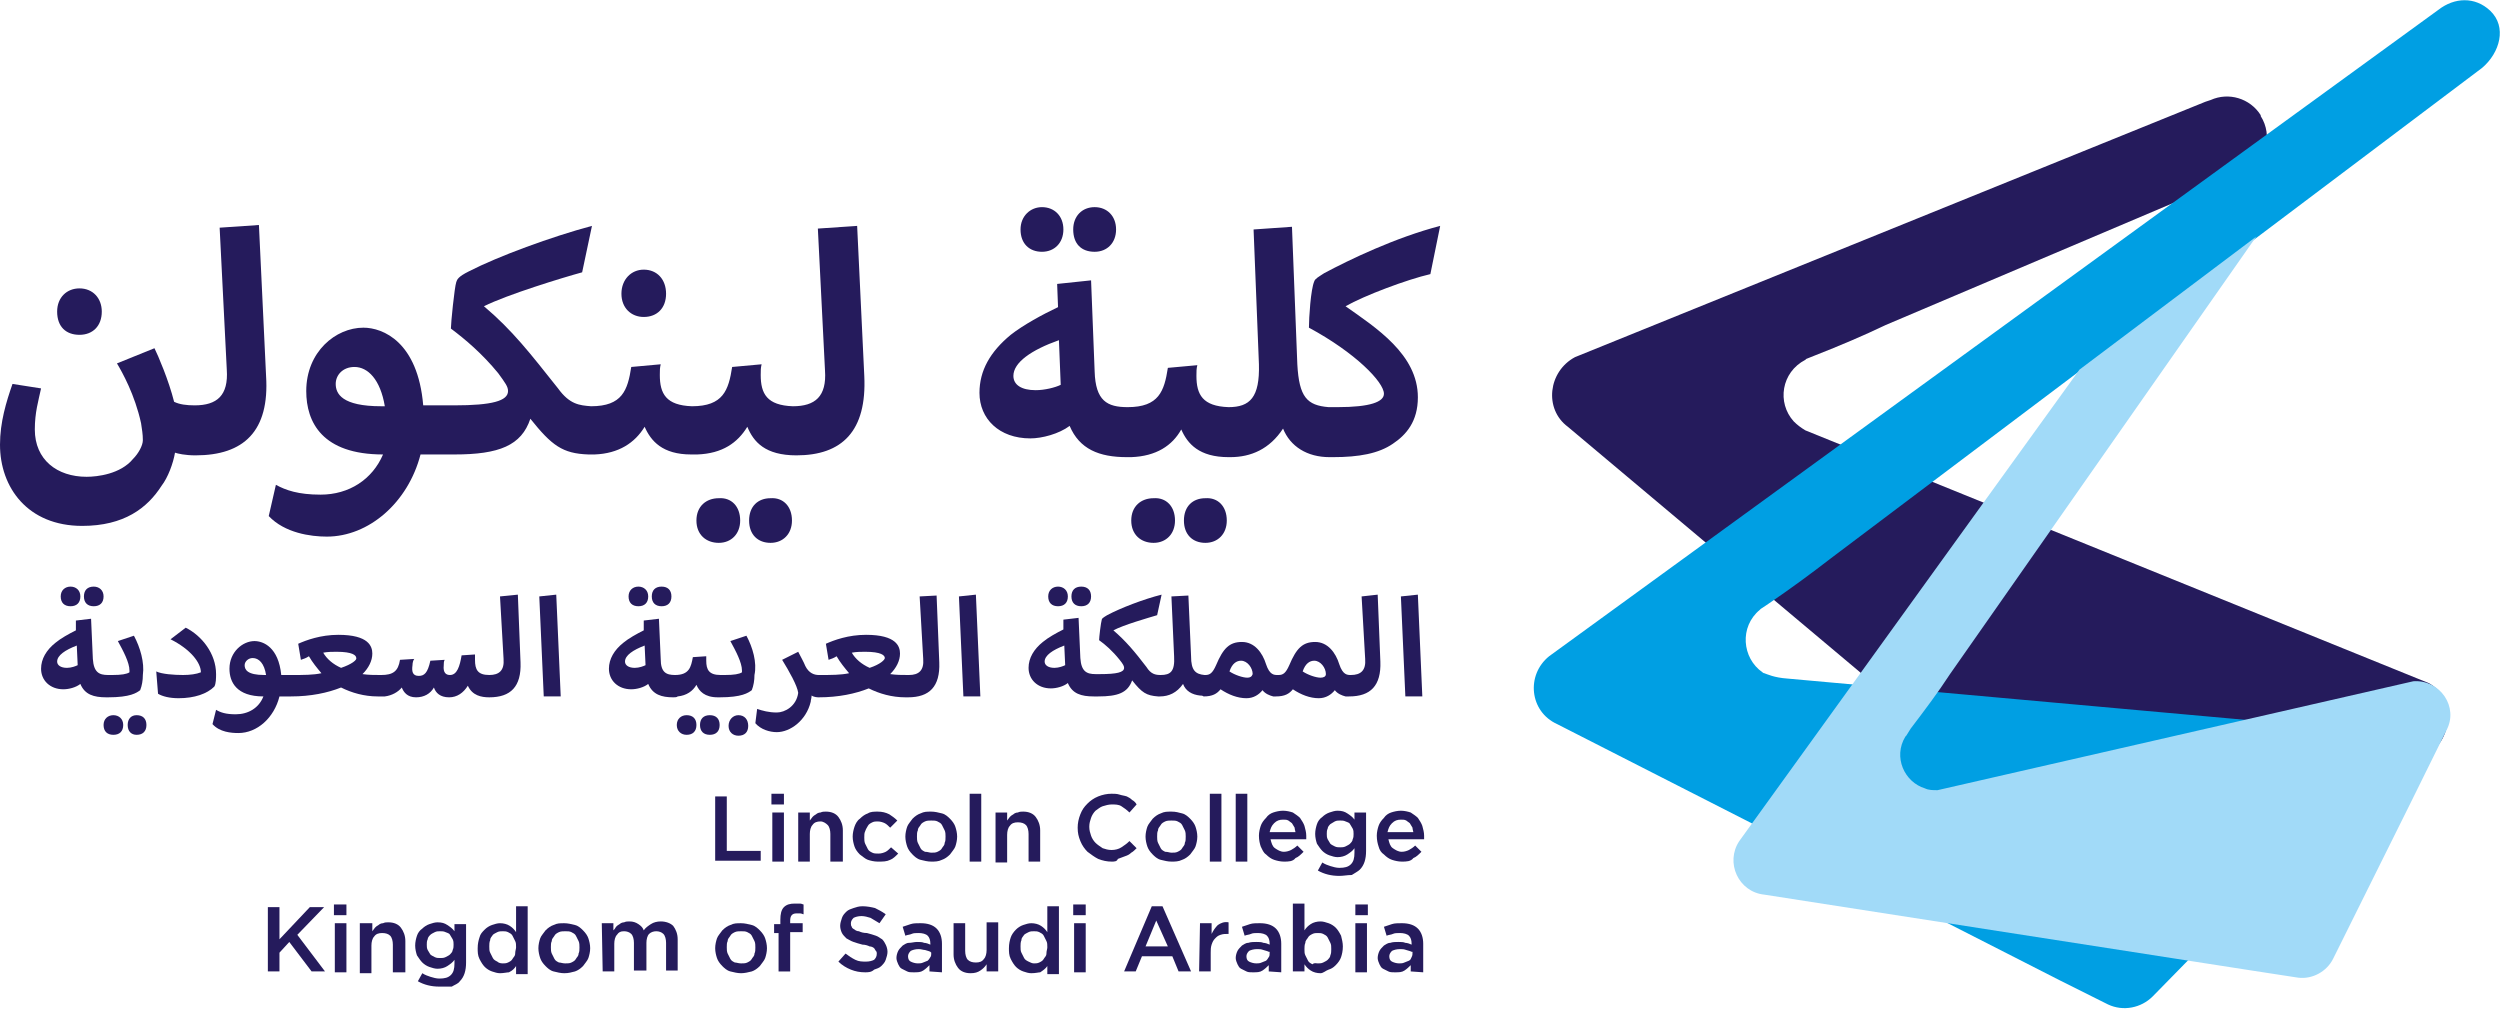
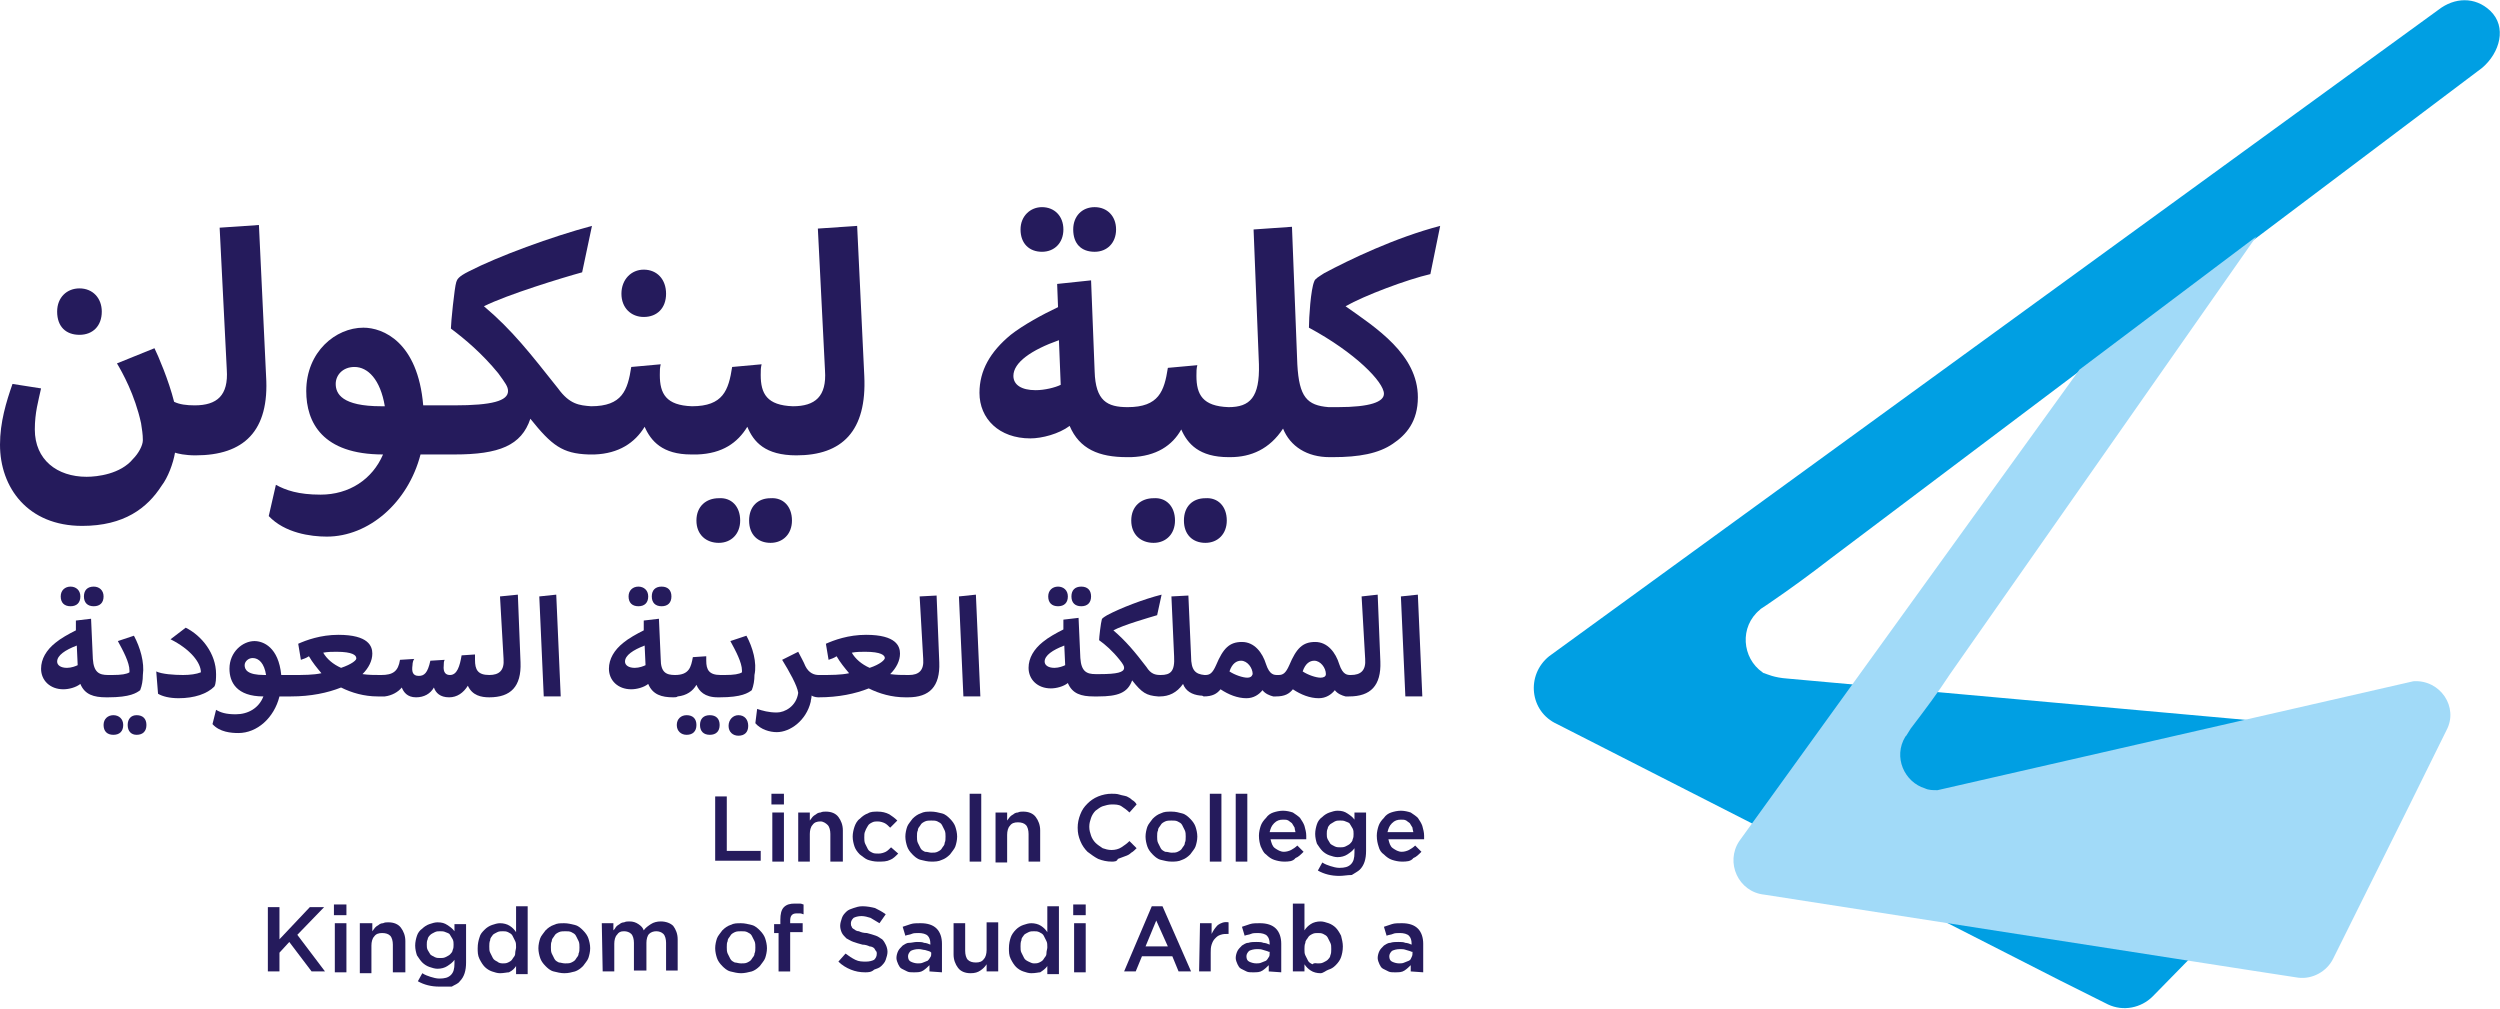
<svg xmlns="http://www.w3.org/2000/svg" version="1.1" id="Layer_1" x="0px" y="0px" width="280px" height="113px" viewBox="0 0 280 113" style="enable-background:new 0 0 280 113;" xml:space="preserve">
  <style type="text/css">

	.st0{fill:#251B5C;}
	.st1{fill:#009FE3;}
	.st2{fill:#A1DAF8;}

</style>
  <path class="st0" d="M6.4,34.9c0-1.6,1.1-2.6,2.5-2.6c1.5,0,2.5,1.1,2.5,2.6c0,1.6-1,2.6-2.5,2.6C7.4,37.5,6.4,36.6,6.4,34.9z" />
  <path class="st0" d="M29.8,42.1l-0.8-16.9l-4.4,0.3l0.8,15.9c0.2,2.9-1.1,4-3.6,4c-0.9,0-1.7-0.1-2.3-0.4c-0.6-2.4-1.8-5.2-2.2-6  l-4.2,1.7c0.6,1,2,3.5,2.7,6.7c0.1,0.7,0.2,1.2,0.2,1.9c0,0.6-0.5,1.5-1.1,2.1c-1.4,1.7-4,2-5.2,2c-3.3,0-5.8-1.9-5.8-5.3  c0-1.9,0.4-3.2,0.7-4.6l-3.2-0.5C0.7,45,0,47.3,0,49.8c0,4.8,3.1,9.1,9.2,9.1c4.7,0,7.3-2,8.9-4.5c0.7-0.9,1.3-2.5,1.5-3.7  c0.3,0.1,1.1,0.3,2.3,0.3c0,0,0,0,0,0s0,0,0,0s0,0,0,0s0,0,0,0C27.3,51,30.2,48.3,29.8,42.1z" />
  <path class="st0" d="M69.6,32.9c0-1.6,1.1-2.7,2.5-2.7c1.5,0,2.5,1.1,2.5,2.7c0,1.6-1,2.6-2.5,2.6C70.7,35.5,69.6,34.5,69.6,32.9z" />
  <path class="st0" d="M82.9,58.3c0,1.5-1,2.5-2.4,2.5c-1.4,0-2.5-0.9-2.5-2.5c0-1.6,1.1-2.5,2.5-2.5C81.9,55.7,82.9,56.7,82.9,58.3z" />
  <path class="st0" d="M88.7,58.3c0,1.5-1,2.5-2.4,2.5c-1.4,0-2.4-0.9-2.4-2.5c0-1.6,1-2.5,2.4-2.5C87.7,55.7,88.7,56.7,88.7,58.3z" />
  <path class="st0" d="M96.8,42.1L96,25.3l-4.4,0.3l0.8,15.9c0.2,2.9-1.1,4-3.6,4c-2.9-0.1-3.6-1.4-3.6-3.5c0-0.5,0-0.8,0.1-1.2  L82,41.1c-0.4,2.6-1,4.4-4.5,4.4c-2.9-0.1-3.6-1.4-3.6-3.5c0-0.5,0-0.8,0.1-1.2l-3.3,0.3c-0.4,2.6-1,4.4-4.5,4.4  c-1.3-0.1-2.4-0.2-3.7-2c-3.1-3.9-5.1-6.5-8.3-9.2c2.6-1.3,8.8-3.2,11-3.8l1.1-5.2c-4.5,1.2-10.5,3.4-13.8,5.1  c-1.2,0.6-1.3,0.9-1.4,1.2c-0.2,0.6-0.6,4.6-0.6,5.2c1.6,1.2,3.5,2.8,5.3,5c0.8,1.1,1.1,1.5,1.1,2c0,1.1-1.8,1.6-6,1.6h-1.1  c0,0,0,0,0,0c0,0,0,0,0,0h-2.4c-0.6-7.1-4.5-8.7-6.7-8.7c-3.1,0-6.4,2.7-6.4,7.1c0,3.5,1.8,7.1,8.6,7.1c-1.2,2.8-3.8,4.5-7,4.5  c-2.5,0-3.9-0.5-5-1.1l-0.8,3.5c1.8,1.9,4.7,2.3,6.5,2.3c4.7,0,9.1-3.8,10.5-9.2h2.8h0h1c5,0,7.5-1,8.5-4c2.4,3,3.6,3.9,6.5,4  c0.1,0,0.1,0,0.2,0c0,0,0,0,0.1,0c0,0,0,0,0.1,0c0.1,0,0.2,0,0.3,0c2.7-0.1,4.5-1.3,5.6-3.1c0.7,1.6,2,3.1,5.2,3.1  c0.1,0,0.1,0,0.2,0c0,0,0,0,0.1,0s0,0,0.1,0c0.1,0,0.2,0,0.3,0c2.8-0.1,4.5-1.3,5.6-3.1c0.7,1.7,2,3.2,5.5,3.2c0,0,0,0,0,0  c0,0,0,0,0,0c0,0,0,0,0,0c0,0,0,0,0,0C94.3,51,97.1,48.3,96.8,42.1z M42.7,45.5c-4.4,0-5.1-1.4-5.1-2.5c0-1,0.8-1.9,2.1-1.9  c1.5,0,2.9,1.4,3.4,4.4H42.7z" />
  <path class="st0" d="M114.3,25.7c0-1.5,1.1-2.5,2.4-2.5c1.4,0,2.4,1,2.4,2.5s-1,2.5-2.4,2.5C115.3,28.2,114.3,27.3,114.3,25.7z" />
  <path class="st0" d="M120.2,25.7c0-1.5,1-2.5,2.4-2.5c1.4,0,2.4,1,2.4,2.5s-1,2.5-2.4,2.5C121.1,28.2,120.2,27.3,120.2,25.7z" />
  <path class="st0" d="M131.6,58.3c0,1.5-1,2.5-2.4,2.5c-1.4,0-2.5-0.9-2.5-2.5c0-1.6,1.1-2.5,2.5-2.5  C130.6,55.7,131.6,56.7,131.6,58.3z" />
  <path class="st0" d="M137.4,58.3c0,1.5-1,2.5-2.4,2.5c-1.4,0-2.4-0.9-2.4-2.5c0-1.6,1-2.5,2.4-2.5C136.4,55.7,137.4,56.7,137.4,58.3  z" />
  <path class="st0" d="M161.3,25.3c-5,1.3-10.2,3.8-13,5.3c-0.6,0.4-1,0.6-1.1,0.9c-0.4,0.9-0.6,4.1-0.6,5.2c5.2,2.8,8.4,6.1,8.4,7.4  c0,0.9-1.5,1.5-5.2,1.5h-1c-2.4-0.2-3.3-1.1-3.5-4.8l-0.6-15.4l-4.3,0.3l0.6,15.1c0.1,3.7-1,4.8-3.4,4.8c-2.9-0.1-3.6-1.4-3.6-3.5  c0-0.5,0-0.8,0.1-1.2l-3.3,0.3c-0.4,2.6-1,4.4-4.5,4.4c-2.3,0-3.6-0.7-3.7-4l-0.4-10.2l-3.8,0.4l0.1,2.6c-1.7,0.8-3.9,2-5.3,3.1  c-2.3,1.9-3.5,4-3.5,6.5c0,2.9,2.2,5.1,5.7,5.1c1.3,0,3.2-0.5,4.4-1.4c1.1,2.6,3.3,3.5,6.4,3.5c0,0,0,0,0.1,0c0,0,0,0,0,0  c0,0,0,0,0.1,0c0.1,0,0.2,0,0.3,0c2.8-0.1,4.6-1.3,5.6-3.1c0.7,1.6,2,3.1,5.3,3.1c0,0,0.1,0,0.1,0c0,0,0,0,0,0c0,0,0,0,0,0  c0,0,0.1,0,0.1,0c2.3,0,4.4-0.9,5.9-3.2c0.8,2,2.7,3.2,5.2,3.2c0,0,0,0,0,0h0.4c2.9,0,5.1-0.4,6.7-1.5c1.5-1,2.8-2.5,2.8-5.2  c0-4.8-4.7-7.8-8.1-10.2c2.1-1.2,6.9-3,9.5-3.6L161.3,25.3z M116,43.7c-1.6,0-2.5-0.6-2.5-1.6c0-1.5,2-2.9,5.1-4l0.2,5  C118.2,43.4,117,43.7,116,43.7z" />
  <path class="st0" d="M6.8,66.8c0-0.7,0.5-1.1,1.1-1.1c0.6,0,1.1,0.4,1.1,1.1s-0.4,1.1-1.1,1.1C7.2,67.9,6.8,67.5,6.8,66.8z" />
  <path class="st0" d="M9.4,66.8c0-0.7,0.4-1.1,1.1-1.1c0.6,0,1.1,0.4,1.1,1.1s-0.4,1.1-1.1,1.1C9.8,67.9,9.4,67.5,9.4,66.8z" />
  <path class="st0" d="M15,71.2l-1.8,0.6c0.6,1.1,1.3,2.4,1.3,3.3c0,0,0,0.1,0,0.2c-0.3,0.2-0.9,0.3-1.9,0.3h-0.5l0,0h0  c-1,0-1.6-0.3-1.7-1.8l-0.2-4.5l-1.7,0.2l0,1.1c-0.8,0.4-1.7,0.9-2.3,1.4c-1,0.8-1.6,1.8-1.6,2.9c0,1.3,1,2.3,2.5,2.3  c0.6,0,1.4-0.2,1.9-0.6c0.5,1.2,1.5,1.5,2.9,1.5c0,0,0,0,0,0s0,0,0,0h0.2c2.5,0,3.2-0.5,3.6-0.8c0.2-0.5,0.3-1.1,0.3-1.7  C16.2,74.2,15.7,72.5,15,71.2z M7.5,74.8c-0.7,0-1.1-0.3-1.1-0.7c0-0.7,0.9-1.3,2.2-1.8l0.1,2.2C8.5,74.6,8,74.8,7.5,74.8z" />
  <path class="st0" d="M13.8,81.2c0,0.7-0.4,1.1-1.1,1.1s-1.1-0.4-1.1-1.1s0.5-1.1,1.1-1.1S13.8,80.5,13.8,81.2z" />
  <path class="st0" d="M16.4,81.2c0,0.7-0.4,1.1-1.1,1.1c-0.6,0-1-0.4-1-1.1s0.4-1.1,1-1.1C16,80.1,16.4,80.5,16.4,81.2z" />
  <path class="st0" d="M17.5,75.2c0.6,0.3,2,0.4,3,0.4c0.8,0,1.5-0.1,2-0.3c0-1.1-1.2-2.6-3.4-3.7l1.7-1.3c1.8,0.9,3.4,2.9,3.4,5.2  c0,0.4,0,1.1-0.2,1.4c-0.8,0.8-2.2,1.3-4,1.3c-1,0-1.8-0.2-2.3-0.5L17.5,75.2z" />
  <path class="st0" d="M58,66.6L56,66.8l0.4,7c0.1,1.3-0.5,1.8-1.6,1.8c0,0,0,0,0,0s0,0,0,0c-1.3,0-1.6-0.6-1.6-1.7c0-0.3,0-0.4,0-0.6  l-1.5,0.1c-0.2,1.2-0.5,2.2-1.3,2.2c-0.4,0-0.8-0.2-0.7-1.1c0-0.2,0-0.4,0.1-0.6L48.2,74c-0.3,1.4-0.7,1.7-1.3,1.7  c-0.7,0-0.8-0.5-0.7-1.2c0-0.3,0.1-0.6,0.2-0.7l-1.6,0.1c-0.2,1.3-0.8,1.7-2.1,1.7c0,0,0,0,0,0s0,0,0,0h-0.1c-0.7,0-1.3,0-2-0.1  c0.7-0.7,1.1-1.5,1.1-2.3c0-0.8-0.4-2.1-3.8-2.1c-2,0-3.6,0.6-4.5,1l0.3,1.8c0.3-0.1,0.6-0.2,0.9-0.4c0.4,0.7,0.9,1.3,1.4,1.9  c-0.9,0.2-2,0.2-3.3,0.2h-0.1c0,0,0,0,0,0c0,0,0,0,0,0h-1.1c-0.3-3.1-2-3.8-3-3.8c-1.3,0-2.8,1.2-2.8,3.1c0,1.5,0.8,3.1,3.8,3.1  c-0.5,1.3-1.7,2-3.1,2c-1.1,0-1.7-0.2-2.2-0.5l-0.4,1.6c0.8,0.9,2.1,1,2.9,1c2.1,0,4-1.7,4.6-4.1h1.3c0,0,0,0,0,0c0,0,0,0,0,0  c2.2,0,4.1-0.4,5.6-1c1.2,0.6,2.6,1,4.1,1h0.3c0,0,0,0,0,0h0c0,0,0,0,0,0c0.2,0,0.3,0,0.5,0c0.8-0.1,1.5-0.5,1.9-1  c0.2,0.5,0.6,1.1,1.6,1.1c0.9,0,1.6-0.4,2-1.1c0.2,0.6,0.7,1.1,1.7,1.1c0.9,0,1.6-0.5,2.1-1.3c0.5,1.1,1.5,1.3,2.4,1.3c0,0,0,0,0,0  c0,0,0,0,0,0c2.4,0,3.6-1.2,3.5-3.9L58,66.6z M29.6,75.6c-1.9,0-2.2-0.6-2.2-1.1c0-0.4,0.4-0.8,0.9-0.8c0.7,0,1.3,0.6,1.5,1.9H29.6  L29.6,75.6z M38.2,74.8c-0.9-0.4-1.6-1-2-1.7c0.5-0.1,1.1-0.1,1.5-0.1c1.8,0,2.2,0.4,2.2,0.7C40,73.9,39.4,74.4,38.2,74.8z" />
  <polygon class="st0" points="60.4,66.8 62.3,66.6 62.8,78 60.9,78 " />
  <path class="st0" d="M70.4,66.8c0-0.7,0.5-1.1,1.1-1.1c0.6,0,1.1,0.4,1.1,1.1s-0.4,1.1-1.1,1.1C70.8,67.9,70.4,67.5,70.4,66.8z" />
  <path class="st0" d="M73,66.8c0-0.7,0.4-1.1,1.1-1.1s1.1,0.4,1.1,1.1s-0.4,1.1-1.1,1.1S73,67.5,73,66.8z" />
  <path class="st0" d="M78,81.2c0,0.7-0.4,1.1-1.1,1.1c-0.6,0-1.1-0.4-1.1-1.1s0.5-1.1,1.1-1.1C77.6,80.1,78,80.5,78,81.2z" />
  <path class="st0" d="M80.6,81.2c0,0.7-0.4,1.1-1.1,1.1s-1.1-0.4-1.1-1.1s0.4-1.1,1.1-1.1S80.6,80.5,80.6,81.2z" />
  <path class="st0" d="M83.6,71.2l-1.8,0.6c0.6,1.1,1.3,2.4,1.3,3.3c0,0,0,0.1,0,0.2c-0.3,0.2-0.9,0.3-1.9,0.3h-0.5  c-1.3,0-1.6-0.6-1.6-1.6c0-0.2,0-0.3,0-0.5l-1.5,0.1c-0.2,1.1-0.4,2-2,2c-1,0-1.6-0.3-1.6-1.8l-0.2-4.5l-1.7,0.2l0,1.1  c-0.8,0.4-1.7,0.9-2.3,1.4c-1,0.8-1.6,1.8-1.6,2.9c0,1.3,1,2.3,2.5,2.3c0.6,0,1.4-0.2,1.9-0.6c0.5,1.2,1.5,1.5,2.8,1.5c0,0,0,0,0,0  c0,0,0,0,0,0c0,0,0,0,0,0c0.2,0,0.4,0,0.5-0.1c1-0.1,1.7-0.6,2.1-1.3c0.3,0.7,0.9,1.4,2.4,1.4c0,0,0,0,0,0h0.2  c2.5,0,3.2-0.5,3.6-0.8c0.2-0.5,0.3-1.1,0.3-1.7C84.8,74.2,84.3,72.5,83.6,71.2z M71.1,74.8c-0.7,0-1.1-0.3-1.1-0.7  c0-0.7,0.9-1.3,2.2-1.8l0.1,2.2C72.1,74.6,71.6,74.8,71.1,74.8z" />
  <path class="st0" d="M83.8,81.3c0,0.7-0.4,1.1-1.1,1.1c-0.6,0-1.1-0.4-1.1-1.1c0-0.7,0.5-1.2,1.1-1.2C83.4,80.1,83.8,80.6,83.8,81.3  z" />
  <g>
    <path class="st0" d="M103,66.8l0.4,7c0.1,1.3-0.5,1.8-1.6,1.8h0c0,0,0,0,0,0h-0.1c-0.7,0-1.3,0-2-0.1c0.7-0.7,1.1-1.5,1.1-2.3   c0-0.8-0.4-2.1-3.8-2.1c-2,0-3.6,0.6-4.5,1l0.3,1.8c0.3-0.1,0.6-0.2,0.9-0.4c0.4,0.7,0.9,1.3,1.4,1.9c-0.9,0.2-2,0.2-3.3,0.2h-0.1   c-0.5,0-1.1-0.2-1.5-1c-0.2-0.5-0.5-1-0.8-1.6l-1.8,0.9c0.8,1.3,1.7,2.9,1.8,3.7c-0.2,1.5-1.5,2.2-2.4,2.2c-0.9,0-1.6-0.2-2.2-0.4   l-0.2,1.6c0.6,0.7,1.6,1,2.4,1c1.5,0,3.3-1.3,3.8-3.4c0-0.2,0.1-0.4,0.1-0.7c0.3,0.2,0.7,0.2,0.8,0.2c0,0,0,0,0,0c0,0,0,0,0,0h0   c0,0,0,0,0,0c2.2,0,4.1-0.4,5.6-1c1.2,0.6,2.6,1,4.1,1h0.3c0,0,0,0,0,0h0c2.4,0,3.6-1.2,3.5-3.9l-0.3-7.5L103,66.8z M97.4,74.8   c-0.9-0.4-1.6-1-2-1.7c0.5-0.1,1.1-0.1,1.5-0.1c1.8,0,2.2,0.4,2.2,0.7C99.1,73.9,98.6,74.4,97.4,74.8z" />
    <polygon class="st0" points="109.3,66.6 107.4,66.8 107.9,78 109.8,78  " />
  </g>
-   <path class="st0" d="M117.4,66.8c0-0.7,0.5-1.1,1.1-1.1c0.6,0,1.1,0.4,1.1,1.1s-0.4,1.1-1.1,1.1C117.8,67.9,117.4,67.5,117.4,66.8z" />
+   <path class="st0" d="M117.4,66.8c0-0.7,0.5-1.1,1.1-1.1c0.6,0,1.1,0.4,1.1,1.1s-0.4,1.1-1.1,1.1C117.8,67.9,117.4,67.5,117.4,66.8" />
  <path class="st0" d="M120,66.8c0-0.7,0.4-1.1,1.1-1.1s1.1,0.4,1.1,1.1s-0.4,1.1-1.1,1.1S120,67.5,120,66.8z" />
  <g>
    <path class="st0" d="M152.5,66.8l0.4,7c0.1,1.3-0.5,1.8-1.6,1.8c0,0,0,0,0,0c0,0,0,0,0,0c-0.4,0-0.9,0-1.3-1.2   c-0.4-1.3-1.3-2.5-2.7-2.5c-1.4,0-2.1,0.7-2.9,2.6c-0.4,0.9-0.7,1.1-1.2,1.1h-0.1c-0.4,0-0.9,0-1.3-1.2c-0.4-1.3-1.3-2.5-2.7-2.5   c-1.4,0-2.1,0.7-2.9,2.6c-0.4,0.9-0.7,1.1-1.2,1.1h-0.1c-1-0.1-1.5-0.5-1.5-2.1l-0.3-6.8l-1.9,0.1l0.3,6.7c0.1,1.7-0.4,2.1-1.5,2.1   c-0.6,0-1.1-0.1-1.6-0.9c-1.3-1.7-2.3-2.9-3.7-4.1c1.1-0.6,3.9-1.4,4.9-1.7l0.5-2.3c-2,0.5-4.6,1.5-6.1,2.3   c-0.5,0.3-0.6,0.4-0.6,0.5c-0.1,0.3-0.3,2-0.3,2.3c0.7,0.5,1.5,1.2,2.3,2.2c0.4,0.5,0.5,0.7,0.5,0.9c0,0.5-0.8,0.7-2.7,0.7h-0.5   c0,0,0,0,0,0s0,0,0,0c-1,0-1.6-0.3-1.7-1.8l-0.2-4.5l-1.7,0.2l0,1.1c-0.8,0.4-1.7,0.9-2.3,1.4c-1,0.8-1.6,1.8-1.6,2.9   c0,1.3,1,2.3,2.5,2.3c0.6,0,1.4-0.2,1.9-0.6c0.5,1.2,1.5,1.5,2.9,1.5h0c0,0,0,0,0,0h0.5c2.2,0,3.3-0.4,3.8-1.8   c1.1,1.4,1.6,1.7,2.9,1.8c0,0,0,0,0.1,0c0,0,0,0,0,0c0,0,0,0,0,0c0,0,0,0,0.1,0c1,0,1.9-0.4,2.6-1.4c0.3,0.8,1,1.2,1.9,1.3   c0.1,0,0.3,0,0.4,0.1c0,0,0,0,0,0c0,0,0,0,0,0c0,0,0,0,0,0h0c1,0,1.5-0.3,1.9-0.8c0.9,0.6,1.9,1,2.9,1c0.8,0,1.4-0.4,1.8-0.9   c0.3,0.4,0.8,0.6,1.2,0.7c0.1,0,0.2,0,0.3,0c0,0,0,0,0,0c0,0,0,0,0,0s0,0,0,0h0c1,0,1.5-0.3,1.9-0.8c0.9,0.6,1.9,1,2.9,1   c0.8,0,1.4-0.4,1.8-0.9c0.3,0.4,0.8,0.6,1.2,0.7c0.1,0,0.2,0,0.3,0c0,0,0,0,0.1,0c0,0,0,0,0,0c0,0,0,0,0,0c2.4,0,3.6-1.2,3.5-3.9   l-0.3-7.5L152.5,66.8z M118.1,74.8c-0.7,0-1.1-0.3-1.1-0.7c0-0.7,0.9-1.3,2.2-1.8l0.1,2.2C119.1,74.6,118.6,74.8,118.1,74.8z    M139.7,75.9c-0.5,0-1.4-0.3-2-0.7c0.3-0.9,0.8-1.2,1.3-1.2c0.7,0,1.3,0.8,1.3,1.5C140.2,75.8,140,75.9,139.7,75.9z M147.9,75.9   c-0.5,0-1.4-0.3-2-0.7c0.3-0.9,0.8-1.2,1.3-1.2c0.7,0,1.3,0.8,1.3,1.5C148.5,75.8,148.2,75.9,147.9,75.9z" />
    <polygon class="st0" points="158.8,66.6 156.9,66.8 157.4,78 159.3,78  " />
  </g>
-   <path class="st0" d="M175.6,47.8L235,97.7l4.6,3.9c1.5,1.1,3.5,1.2,5.1,0.2l18.4-11.7l8.8-5.6c2.9-1.8,3.1-6.4,0.1-8l-69.8-28.3  c-0.5-0.3-0.9-0.6-1.3-1c-1.9-2.1-1.4-5.5,1.3-6.9l0.1-0.1l1-0.4c2.8-1.1,5.4-2.2,7.9-3.4l40.3-17.1c2.3-1.2,3.1-4.1,1.7-6.3l0-0.1  c-1.2-1.9-3.6-2.6-5.6-1.7l-0.6,0.2l-70.6,28.6C173.4,41.6,172.9,45.8,175.6,47.8" />
  <path class="st1" d="M278.9,1.2L278.9,1.2c-1.7-1.6-4-1.5-5.8-0.1l-99.6,72.4c-2.6,2.1-2.2,6.2,0.9,7.6l56.3,28.7l5.4,2.7  c1.7,0.8,3.7,0.4,5-0.9l14.6-14.9l7.6-7.8c2.4-2.4,1.3-6.6-2.1-7.4l-61-5.5c-1.5-0.1-2.3-0.5-2.6-0.6c-0.1,0-0.2-0.1-0.2-0.1  c-2.3-1.6-2.6-5.1-0.3-7l0.1-0.1l0.9-0.6c2.5-1.7,4.8-3.4,7-5.1L278,7.6C280,5.9,280.8,3,278.9,1.2" />
  <path class="st2" d="M270.3,76.3L217,88.5c-0.5,0-1,0-1.4-0.2c-2.3-0.7-3.6-3.5-2.2-5.8l0.1-0.1l0.5-0.8c1.6-2.1,3.1-4.1,4.4-6.1  l34.3-49l-19.8,14.9l-38.1,52.8c-1.6,2.4-0.1,5.7,2.8,6l54.6,8.5l5.2,0.8c1.6,0.2,3.2-0.7,3.9-2.1l8.5-17.1l4.2-8.5  C275.4,79.2,273.3,76.1,270.3,76.3" />
  <g>
    <path class="st0" d="M80.1,89.2h1.3v6.1h3.8v1.1h-5.1V89.2z" />
    <path class="st0" d="M86.4,88.9h1.4v1.2h-1.4V88.9z M86.5,91h1.3v5.5h-1.3V91z" />
    <path class="st0" d="M89.4,91h1.3v0.9c0.1-0.1,0.2-0.3,0.3-0.4c0.1-0.1,0.2-0.2,0.4-0.3c0.1-0.1,0.3-0.2,0.5-0.2   c0.2-0.1,0.4-0.1,0.6-0.1c0.6,0,1.1,0.2,1.4,0.6c0.3,0.4,0.5,0.9,0.5,1.5v3.5H93v-3.1c0-0.4-0.1-0.8-0.3-1S92.2,92,91.9,92   c-0.4,0-0.7,0.1-0.9,0.4c-0.2,0.2-0.3,0.6-0.3,1v3.1h-1.3V91L89.4,91z" />
    <path class="st0" d="M98.3,96.5c-0.4,0-0.8-0.1-1.1-0.2c-0.3-0.1-0.6-0.4-0.9-0.6c-0.3-0.3-0.5-0.6-0.6-0.9   c-0.1-0.3-0.2-0.7-0.2-1.1v0c0-0.4,0.1-0.8,0.2-1.1c0.1-0.3,0.3-0.7,0.6-0.9c0.3-0.3,0.6-0.5,0.9-0.6c0.3-0.2,0.7-0.2,1.1-0.2   c0.5,0,0.9,0.1,1.3,0.3c0.3,0.2,0.6,0.4,0.9,0.7l-0.8,0.8c-0.2-0.2-0.4-0.4-0.6-0.5c-0.2-0.1-0.5-0.2-0.8-0.2c-0.2,0-0.4,0-0.6,0.1   c-0.2,0.1-0.4,0.2-0.5,0.4c-0.1,0.2-0.2,0.3-0.3,0.6c-0.1,0.2-0.1,0.4-0.1,0.7v0c0,0.2,0,0.5,0.1,0.7c0.1,0.2,0.2,0.4,0.3,0.6   c0.1,0.2,0.3,0.3,0.5,0.4c0.2,0.1,0.4,0.1,0.7,0.1c0.3,0,0.6-0.1,0.8-0.2c0.2-0.1,0.4-0.3,0.6-0.5l0.8,0.7   c-0.3,0.3-0.6,0.6-0.9,0.7C99.3,96.5,98.9,96.5,98.3,96.5z" />
    <path class="st0" d="M104.3,96.5c-0.4,0-0.8-0.1-1.2-0.2s-0.7-0.4-0.9-0.6c-0.3-0.3-0.5-0.6-0.6-0.9c-0.1-0.3-0.2-0.7-0.2-1.1v0   c0-0.4,0.1-0.8,0.2-1.1c0.1-0.3,0.4-0.6,0.6-0.9c0.3-0.3,0.6-0.5,0.9-0.6c0.4-0.2,0.7-0.2,1.2-0.2c0.4,0,0.8,0.1,1.2,0.2   c0.4,0.1,0.7,0.4,0.9,0.6c0.3,0.3,0.5,0.6,0.6,0.9c0.1,0.3,0.2,0.7,0.2,1.1v0c0,0.4-0.1,0.8-0.2,1.1c-0.1,0.3-0.4,0.6-0.6,0.9   c-0.3,0.3-0.6,0.5-0.9,0.6C105.1,96.5,104.7,96.5,104.3,96.5z M104.3,95.5c0.3,0,0.5,0,0.7-0.1c0.2-0.1,0.4-0.2,0.5-0.4   c0.1-0.2,0.3-0.3,0.3-0.6c0.1-0.2,0.1-0.4,0.1-0.7v0c0-0.2,0-0.5-0.1-0.7c-0.1-0.2-0.2-0.4-0.3-0.6c-0.1-0.2-0.3-0.3-0.5-0.4   c-0.2-0.1-0.4-0.1-0.7-0.1c-0.2,0-0.5,0-0.7,0.1c-0.2,0.1-0.4,0.2-0.5,0.4s-0.3,0.3-0.3,0.6c-0.1,0.2-0.1,0.4-0.1,0.7v0   c0,0.2,0,0.5,0.1,0.7c0.1,0.2,0.2,0.4,0.3,0.6c0.1,0.2,0.3,0.3,0.5,0.4C103.9,95.4,104.1,95.5,104.3,95.5z" />
    <path class="st0" d="M108.6,88.9h1.3v7.6h-1.3V88.9z" />
    <path class="st0" d="M111.5,91h1.3v0.9c0.1-0.1,0.2-0.3,0.3-0.4c0.1-0.1,0.2-0.2,0.4-0.3c0.1-0.1,0.3-0.2,0.5-0.2   c0.2-0.1,0.4-0.1,0.6-0.1c0.6,0,1.1,0.2,1.4,0.6c0.3,0.4,0.5,0.9,0.5,1.5v3.5h-1.3v-3.1c0-0.4-0.1-0.8-0.3-1   c-0.2-0.2-0.5-0.3-0.9-0.3c-0.4,0-0.7,0.1-0.9,0.4c-0.2,0.2-0.3,0.6-0.3,1v3.1h-1.3V91L111.5,91z" />
    <path class="st0" d="M124.5,96.5c-0.5,0-1-0.1-1.5-0.3c-0.4-0.2-0.8-0.5-1.2-0.8c-0.3-0.3-0.6-0.7-0.8-1.2   c-0.2-0.5-0.3-0.9-0.3-1.5v0c0-0.5,0.1-1,0.3-1.5c0.2-0.5,0.4-0.8,0.8-1.2c0.3-0.3,0.7-0.6,1.2-0.8c0.5-0.2,1-0.3,1.5-0.3   c0.3,0,0.6,0,0.9,0.1c0.3,0.1,0.5,0.1,0.8,0.2c0.2,0.1,0.4,0.2,0.6,0.4c0.2,0.1,0.4,0.3,0.5,0.5l-0.8,0.9c-0.3-0.3-0.6-0.5-0.9-0.7   c-0.3-0.2-0.7-0.2-1.1-0.2c-0.3,0-0.7,0.1-1,0.2c-0.3,0.1-0.5,0.3-0.8,0.5c-0.2,0.2-0.4,0.5-0.5,0.8c-0.1,0.3-0.2,0.6-0.2,1v0   c0,0.4,0.1,0.7,0.2,1c0.1,0.3,0.3,0.6,0.5,0.8c0.2,0.2,0.5,0.4,0.8,0.6c0.3,0.1,0.6,0.2,1,0.2c0.4,0,0.8-0.1,1.1-0.3   c0.3-0.2,0.6-0.4,0.9-0.7l0.8,0.8c-0.2,0.2-0.4,0.4-0.6,0.5c-0.2,0.2-0.4,0.3-0.7,0.4s-0.5,0.2-0.8,0.3   C125.1,96.5,124.8,96.5,124.5,96.5z" />
    <path class="st0" d="M131.2,96.5c-0.4,0-0.8-0.1-1.2-0.2c-0.4-0.1-0.7-0.4-0.9-0.6c-0.3-0.3-0.5-0.6-0.6-0.9   c-0.1-0.3-0.2-0.7-0.2-1.1v0c0-0.4,0.1-0.8,0.2-1.1c0.1-0.3,0.4-0.6,0.6-0.9c0.3-0.3,0.6-0.5,0.9-0.6c0.4-0.2,0.7-0.2,1.2-0.2   s0.8,0.1,1.2,0.2c0.4,0.1,0.7,0.4,0.9,0.6c0.3,0.3,0.5,0.6,0.6,0.9c0.1,0.3,0.2,0.7,0.2,1.1v0c0,0.4-0.1,0.8-0.2,1.1   c-0.1,0.3-0.4,0.6-0.6,0.9c-0.3,0.3-0.6,0.5-0.9,0.6C132,96.5,131.6,96.5,131.2,96.5z M131.2,95.5c0.3,0,0.5,0,0.7-0.1   c0.2-0.1,0.4-0.2,0.5-0.4c0.1-0.2,0.3-0.3,0.3-0.6c0.1-0.2,0.1-0.4,0.1-0.7v0c0-0.2,0-0.5-0.1-0.7c-0.1-0.2-0.2-0.4-0.3-0.6   c-0.1-0.2-0.3-0.3-0.5-0.4c-0.2-0.1-0.4-0.1-0.7-0.1c-0.2,0-0.5,0-0.7,0.1c-0.2,0.1-0.4,0.2-0.5,0.4c-0.1,0.2-0.3,0.3-0.3,0.6   c-0.1,0.2-0.1,0.4-0.1,0.7v0c0,0.2,0,0.5,0.1,0.7c0.1,0.2,0.2,0.4,0.3,0.6c0.1,0.2,0.3,0.3,0.5,0.4C130.8,95.4,131,95.5,131.2,95.5   z" />
    <path class="st0" d="M135.5,88.9h1.3v7.6h-1.3V88.9z" />
    <path class="st0" d="M138.4,88.9h1.3v7.6h-1.3V88.9z" />
    <path class="st0" d="M143.8,96.5c-0.4,0-0.8-0.1-1.1-0.2s-0.6-0.3-0.9-0.6c-0.3-0.2-0.4-0.5-0.6-0.9c-0.1-0.3-0.2-0.7-0.2-1.2v0   c0-0.4,0.1-0.8,0.2-1.1c0.1-0.3,0.3-0.6,0.6-0.9c0.2-0.3,0.5-0.5,0.8-0.6c0.3-0.1,0.7-0.2,1.1-0.2c0.4,0,0.8,0.1,1.1,0.2   c0.3,0.2,0.6,0.4,0.8,0.6c0.2,0.3,0.4,0.6,0.5,0.9c0.1,0.4,0.2,0.7,0.2,1.1c0,0.1,0,0.1,0,0.2c0,0.1,0,0.1,0,0.2h-4   c0.1,0.4,0.2,0.8,0.5,1c0.3,0.2,0.6,0.4,1,0.4c0.3,0,0.6-0.1,0.8-0.2c0.2-0.1,0.5-0.3,0.7-0.5l0.7,0.7c-0.3,0.3-0.6,0.6-0.9,0.7   C144.8,96.5,144.3,96.5,143.8,96.5z M145.1,93.3c0-0.2-0.1-0.4-0.1-0.6c-0.1-0.2-0.2-0.3-0.3-0.5c-0.1-0.1-0.3-0.2-0.4-0.3   c-0.2-0.1-0.3-0.1-0.6-0.1c-0.4,0-0.7,0.1-1,0.4c-0.3,0.3-0.4,0.6-0.5,1H145.1z" />
    <path class="st0" d="M150,98.1c-0.9,0-1.7-0.2-2.4-0.6l0.5-0.9c0.3,0.2,0.6,0.3,0.9,0.4c0.3,0.1,0.7,0.2,1,0.2c0.6,0,1-0.1,1.3-0.4   s0.4-0.7,0.4-1.3V95c-0.2,0.3-0.5,0.5-0.8,0.7c-0.3,0.2-0.7,0.3-1.1,0.3c-0.3,0-0.6-0.1-0.9-0.2s-0.6-0.3-0.8-0.5   c-0.2-0.2-0.4-0.5-0.6-0.8c-0.1-0.3-0.2-0.7-0.2-1.1v0c0-0.4,0.1-0.8,0.2-1.1c0.1-0.3,0.3-0.6,0.6-0.8c0.2-0.2,0.5-0.4,0.8-0.5   c0.3-0.1,0.6-0.2,0.9-0.2c0.5,0,0.8,0.1,1.1,0.3c0.3,0.2,0.6,0.4,0.8,0.7V91h1.3v4.3c0,0.9-0.2,1.6-0.7,2.1   c-0.2,0.2-0.6,0.4-0.9,0.6C150.9,98,150.5,98.1,150,98.1z M150.1,94.9c0.2,0,0.4,0,0.6-0.1c0.2-0.1,0.4-0.2,0.5-0.3   c0.1-0.1,0.3-0.3,0.3-0.5c0.1-0.2,0.1-0.4,0.1-0.6v0c0-0.2,0-0.4-0.1-0.6c-0.1-0.2-0.2-0.3-0.3-0.5s-0.3-0.2-0.5-0.3   c-0.2-0.1-0.4-0.1-0.6-0.1c-0.2,0-0.4,0-0.6,0.1c-0.2,0.1-0.3,0.2-0.5,0.3c-0.1,0.1-0.3,0.3-0.3,0.5c-0.1,0.2-0.1,0.4-0.1,0.6v0   c0,0.2,0,0.4,0.1,0.6c0.1,0.2,0.2,0.3,0.3,0.5c0.1,0.1,0.3,0.2,0.5,0.3C149.7,94.9,149.9,94.9,150.1,94.9z" />
    <path class="st0" d="M157,96.5c-0.4,0-0.8-0.1-1.1-0.2c-0.3-0.1-0.6-0.3-0.9-0.6c-0.3-0.2-0.5-0.5-0.6-0.9   c-0.1-0.3-0.2-0.7-0.2-1.2v0c0-0.4,0.1-0.8,0.2-1.1c0.1-0.3,0.3-0.6,0.6-0.9c0.2-0.3,0.5-0.5,0.8-0.6c0.3-0.1,0.7-0.2,1.1-0.2   c0.4,0,0.8,0.1,1.1,0.2c0.3,0.2,0.6,0.4,0.8,0.6c0.2,0.3,0.4,0.6,0.5,0.9c0.1,0.4,0.2,0.7,0.2,1.1c0,0.1,0,0.1,0,0.2   c0,0.1,0,0.1,0,0.2h-4c0.1,0.4,0.2,0.8,0.5,1c0.3,0.2,0.6,0.4,1,0.4c0.3,0,0.6-0.1,0.8-0.2c0.2-0.1,0.5-0.3,0.7-0.5l0.7,0.7   c-0.3,0.3-0.6,0.6-0.9,0.7C158,96.5,157.5,96.5,157,96.5z M158.3,93.3c0-0.2-0.1-0.4-0.1-0.6c-0.1-0.2-0.2-0.3-0.3-0.5   c-0.1-0.1-0.3-0.2-0.4-0.3c-0.2-0.1-0.3-0.1-0.6-0.1c-0.4,0-0.7,0.1-1,0.4c-0.3,0.3-0.4,0.6-0.5,1H158.3z" />
    <path class="st0" d="M30,101.6h1.3v3.6l3.4-3.6h1.6l-3,3.1l3.1,4.1h-1.5l-2.5-3.3l-1.1,1.2v2.1H30L30,101.6L30,101.6z" />
    <path class="st0" d="M37.4,101.3h1.4v1.2h-1.4V101.3z M37.5,103.4h1.3v5.5h-1.3V103.4z" />
    <path class="st0" d="M40.4,103.4h1.3v0.9c0.1-0.1,0.2-0.3,0.3-0.4c0.1-0.1,0.2-0.2,0.4-0.3c0.1-0.1,0.3-0.2,0.5-0.2   c0.2-0.1,0.4-0.1,0.6-0.1c0.6,0,1.1,0.2,1.4,0.6c0.3,0.4,0.5,0.9,0.5,1.5v3.5H44v-3.1c0-0.4-0.1-0.8-0.3-1s-0.5-0.3-0.9-0.3   c-0.4,0-0.7,0.1-0.9,0.4c-0.2,0.2-0.3,0.6-0.3,1v3.1h-1.3V103.4z" />
    <path class="st0" d="M49.2,110.5c-0.9,0-1.7-0.2-2.4-0.6l0.5-0.9c0.3,0.2,0.6,0.3,0.9,0.4c0.3,0.1,0.7,0.2,1,0.2   c0.6,0,1-0.1,1.3-0.4c0.3-0.3,0.4-0.7,0.4-1.3v-0.4c-0.2,0.3-0.5,0.5-0.8,0.7c-0.3,0.2-0.7,0.3-1.1,0.3c-0.3,0-0.6-0.1-0.9-0.2   c-0.3-0.1-0.6-0.3-0.8-0.5c-0.2-0.2-0.4-0.5-0.6-0.8c-0.1-0.3-0.2-0.7-0.2-1.1v0c0-0.4,0.1-0.8,0.2-1.1c0.1-0.3,0.3-0.6,0.6-0.8   c0.2-0.2,0.5-0.4,0.8-0.5c0.3-0.1,0.6-0.2,0.9-0.2c0.5,0,0.8,0.1,1.1,0.3c0.3,0.2,0.6,0.4,0.8,0.7v-0.8h1.3v4.3   c0,0.9-0.2,1.6-0.7,2.1c-0.2,0.3-0.6,0.4-0.9,0.6C50.1,110.5,49.7,110.5,49.2,110.5z M49.3,107.3c0.2,0,0.4,0,0.6-0.1   c0.2-0.1,0.4-0.2,0.5-0.3c0.1-0.1,0.3-0.3,0.3-0.5c0.1-0.2,0.1-0.4,0.1-0.6v0c0-0.2,0-0.4-0.1-0.6c-0.1-0.2-0.2-0.3-0.3-0.5   s-0.3-0.2-0.5-0.3c-0.2-0.1-0.4-0.1-0.6-0.1c-0.2,0-0.4,0-0.6,0.1c-0.2,0.1-0.4,0.2-0.5,0.3c-0.1,0.1-0.3,0.3-0.3,0.5   c-0.1,0.2-0.1,0.4-0.1,0.6v0c0,0.2,0,0.4,0.1,0.6c0.1,0.2,0.2,0.3,0.3,0.5c0.1,0.1,0.3,0.2,0.5,0.3   C48.9,107.3,49.1,107.3,49.3,107.3z" />
    <path class="st0" d="M56,109c-0.3,0-0.6-0.1-0.9-0.2c-0.3-0.1-0.6-0.3-0.8-0.5c-0.2-0.2-0.4-0.5-0.6-0.9s-0.2-0.8-0.2-1.2v0   c0-0.5,0.1-0.9,0.2-1.2c0.1-0.4,0.3-0.6,0.6-0.9c0.2-0.2,0.5-0.4,0.8-0.5c0.3-0.1,0.6-0.2,0.9-0.2c0.4,0,0.8,0.1,1.1,0.3   s0.5,0.4,0.7,0.7v-2.9h1.3v7.6h-1.3l0-0.9c-0.2,0.3-0.4,0.5-0.8,0.7C56.8,108.9,56.4,109,56,109z M56.3,107.9c0.2,0,0.4,0,0.6-0.1   c0.2-0.1,0.4-0.2,0.5-0.4s0.3-0.3,0.3-0.6s0.1-0.5,0.1-0.7v0c0-0.3,0-0.5-0.1-0.7c-0.1-0.2-0.2-0.4-0.3-0.6   c-0.1-0.2-0.3-0.3-0.5-0.4c-0.2-0.1-0.4-0.1-0.6-0.1c-0.2,0-0.4,0-0.6,0.1c-0.2,0.1-0.4,0.2-0.5,0.3c-0.1,0.2-0.3,0.3-0.3,0.6   c-0.1,0.2-0.1,0.5-0.1,0.7v0c0,0.3,0,0.5,0.1,0.7c0.1,0.2,0.2,0.4,0.3,0.6c0.1,0.2,0.3,0.3,0.5,0.4C55.8,107.8,56,107.9,56.3,107.9   z" />
    <path class="st0" d="M63.2,109c-0.4,0-0.8-0.1-1.2-0.2s-0.7-0.4-0.9-0.6c-0.3-0.3-0.5-0.6-0.6-0.9c-0.1-0.3-0.2-0.7-0.2-1.1v0   c0-0.4,0.1-0.8,0.2-1.1c0.1-0.3,0.4-0.6,0.6-0.9c0.3-0.3,0.6-0.5,0.9-0.6c0.4-0.2,0.7-0.2,1.2-0.2c0.4,0,0.8,0.1,1.2,0.2   c0.4,0.1,0.7,0.4,0.9,0.6c0.3,0.3,0.5,0.6,0.6,0.9c0.1,0.3,0.2,0.7,0.2,1.1v0c0,0.4-0.1,0.8-0.2,1.1c-0.1,0.3-0.4,0.6-0.6,0.9   c-0.3,0.3-0.6,0.5-0.9,0.6C64,108.9,63.7,109,63.2,109z M63.3,107.9c0.3,0,0.5,0,0.7-0.1c0.2-0.1,0.4-0.2,0.5-0.4   c0.1-0.2,0.3-0.3,0.3-0.6c0.1-0.2,0.1-0.4,0.1-0.7v0c0-0.2,0-0.5-0.1-0.7c-0.1-0.2-0.2-0.4-0.3-0.6c-0.1-0.2-0.3-0.3-0.5-0.4   c-0.2-0.1-0.4-0.1-0.7-0.1c-0.2,0-0.5,0-0.7,0.1c-0.2,0.1-0.4,0.2-0.5,0.4c-0.1,0.2-0.3,0.3-0.3,0.6c-0.1,0.2-0.1,0.4-0.1,0.7v0   c0,0.2,0,0.5,0.1,0.7c0.1,0.2,0.2,0.4,0.3,0.6c0.1,0.2,0.3,0.3,0.5,0.4C62.8,107.8,63,107.9,63.3,107.9z" />
    <path class="st0" d="M67.4,103.4h1.3v0.8c0.1-0.1,0.2-0.2,0.3-0.4c0.1-0.1,0.2-0.2,0.4-0.3c0.1-0.1,0.3-0.2,0.5-0.2   c0.2-0.1,0.4-0.1,0.6-0.1c0.4,0,0.7,0.1,1,0.3c0.3,0.2,0.5,0.4,0.6,0.7c0.2-0.3,0.5-0.5,0.8-0.7c0.3-0.2,0.7-0.3,1.1-0.3   c0.6,0,1.1,0.2,1.4,0.5c0.3,0.4,0.5,0.9,0.5,1.5v3.5h-1.3v-3.1c0-0.4-0.1-0.8-0.3-1c-0.2-0.2-0.5-0.3-0.8-0.3   c-0.3,0-0.6,0.1-0.8,0.3c-0.2,0.2-0.3,0.6-0.3,1v3.1H71v-3.1c0-0.4-0.1-0.8-0.3-1c-0.2-0.2-0.5-0.3-0.8-0.3c-0.4,0-0.6,0.1-0.8,0.4   c-0.2,0.2-0.3,0.6-0.3,1v3.1h-1.3L67.4,103.4L67.4,103.4z" />
    <path class="st0" d="M83,109c-0.4,0-0.8-0.1-1.2-0.2s-0.7-0.4-0.9-0.6c-0.3-0.3-0.5-0.6-0.6-0.9c-0.1-0.3-0.2-0.7-0.2-1.1v0   c0-0.4,0.1-0.8,0.2-1.1c0.1-0.3,0.4-0.6,0.6-0.9c0.3-0.3,0.6-0.5,0.9-0.6c0.4-0.2,0.7-0.2,1.2-0.2c0.4,0,0.8,0.1,1.2,0.2   c0.4,0.1,0.7,0.4,0.9,0.6c0.3,0.3,0.5,0.6,0.6,0.9c0.1,0.3,0.2,0.7,0.2,1.1v0c0,0.4-0.1,0.8-0.2,1.1c-0.1,0.3-0.4,0.6-0.6,0.9   c-0.3,0.3-0.6,0.5-0.9,0.6C83.8,108.9,83.4,109,83,109z M83,107.9c0.3,0,0.5,0,0.7-0.1c0.2-0.1,0.4-0.2,0.5-0.4   c0.1-0.2,0.3-0.3,0.3-0.6c0.1-0.2,0.1-0.4,0.1-0.7v0c0-0.2,0-0.5-0.1-0.7c-0.1-0.2-0.2-0.4-0.3-0.6c-0.1-0.2-0.3-0.3-0.5-0.4   c-0.2-0.1-0.4-0.1-0.7-0.1c-0.2,0-0.5,0-0.7,0.1c-0.2,0.1-0.4,0.2-0.5,0.4c-0.1,0.2-0.3,0.3-0.3,0.6c-0.1,0.2-0.1,0.4-0.1,0.7v0   c0,0.2,0,0.5,0.1,0.7c0.1,0.2,0.2,0.4,0.3,0.6c0.1,0.2,0.3,0.3,0.5,0.4C82.5,107.8,82.7,107.9,83,107.9z" />
    <path class="st0" d="M87.4,104.5h-0.7v-1h0.7V103c0-0.6,0.1-1.1,0.4-1.4c0.3-0.3,0.7-0.4,1.2-0.4c0.2,0,0.4,0,0.6,0   c0.2,0,0.3,0.1,0.4,0.1v1.1c-0.1,0-0.2-0.1-0.4-0.1c-0.1,0-0.2,0-0.4,0c-0.5,0-0.7,0.3-0.7,0.8v0.3h1.4v1h-1.4v4.4h-1.3V104.5   L87.4,104.5z" />
    <path class="st0" d="M96.9,108.9c-0.6,0-1.1-0.1-1.6-0.3c-0.5-0.2-1-0.5-1.4-0.9l0.8-0.9c0.4,0.3,0.7,0.5,1.1,0.7   c0.4,0.2,0.8,0.2,1.2,0.2c0.4,0,0.7-0.1,0.9-0.2c0.2-0.2,0.3-0.4,0.3-0.7v0c0-0.1,0-0.2-0.1-0.3s-0.1-0.2-0.2-0.3s-0.3-0.2-0.5-0.2   c-0.2-0.1-0.5-0.2-0.8-0.2c-0.4-0.1-0.7-0.2-1-0.3c-0.3-0.1-0.6-0.3-0.8-0.4c-0.2-0.2-0.4-0.4-0.5-0.6c-0.1-0.2-0.2-0.5-0.2-0.8v0   c0-0.3,0.1-0.6,0.2-0.9c0.1-0.3,0.3-0.5,0.5-0.7c0.2-0.2,0.5-0.3,0.8-0.4c0.3-0.1,0.6-0.2,1-0.2c0.5,0,1,0.1,1.4,0.2   c0.4,0.2,0.8,0.4,1.2,0.7l-0.7,1c-0.3-0.2-0.7-0.4-1-0.6c-0.3-0.1-0.7-0.2-1-0.2c-0.4,0-0.7,0.1-0.9,0.2c-0.2,0.2-0.3,0.4-0.3,0.6   v0c0,0.1,0,0.3,0.1,0.4c0,0.1,0.1,0.2,0.3,0.3c0.1,0.1,0.3,0.2,0.5,0.2c0.2,0.1,0.5,0.2,0.9,0.2c0.4,0.1,0.7,0.2,1,0.3   c0.3,0.1,0.5,0.3,0.7,0.4c0.2,0.2,0.3,0.4,0.4,0.6c0.1,0.2,0.2,0.5,0.2,0.8v0c0,0.3-0.1,0.6-0.2,0.9c-0.1,0.3-0.3,0.5-0.5,0.7   c-0.2,0.2-0.5,0.3-0.8,0.4C97.6,108.9,97.2,108.9,96.9,108.9z" />
    <path class="st0" d="M104.1,108.8v-0.7c-0.2,0.2-0.4,0.4-0.7,0.6c-0.3,0.2-0.6,0.2-1.1,0.2c-0.3,0-0.5,0-0.7-0.1   c-0.2-0.1-0.4-0.2-0.6-0.3c-0.2-0.1-0.3-0.3-0.4-0.5c-0.1-0.2-0.2-0.5-0.2-0.7v0c0-0.3,0.1-0.6,0.2-0.8c0.1-0.2,0.3-0.4,0.5-0.6   c0.2-0.1,0.4-0.3,0.7-0.3s0.6-0.1,0.9-0.1c0.3,0,0.6,0,0.8,0.1c0.2,0,0.5,0.1,0.7,0.2v-0.1c0-0.4-0.1-0.7-0.3-0.9   c-0.2-0.2-0.6-0.3-1-0.3c-0.3,0-0.6,0-0.8,0.1c-0.2,0.1-0.5,0.1-0.7,0.2l-0.3-1c0.3-0.1,0.6-0.2,0.9-0.3c0.3-0.1,0.7-0.1,1.1-0.1   c0.8,0,1.4,0.2,1.8,0.6c0.4,0.4,0.6,1,0.6,1.7v3.2L104.1,108.8L104.1,108.8z M104.2,106.6c-0.2-0.1-0.3-0.1-0.6-0.2   c-0.2,0-0.4-0.1-0.7-0.1c-0.4,0-0.7,0.1-0.9,0.2c-0.2,0.2-0.3,0.4-0.3,0.6v0c0,0.3,0.1,0.5,0.3,0.6c0.2,0.1,0.5,0.2,0.8,0.2   c0.2,0,0.4,0,0.6-0.1c0.2-0.1,0.3-0.1,0.5-0.2c0.1-0.1,0.2-0.2,0.3-0.4c0.1-0.1,0.1-0.3,0.1-0.5L104.2,106.6L104.2,106.6z" />
    <path class="st0" d="M108.7,109c-0.6,0-1.1-0.2-1.4-0.6c-0.3-0.4-0.5-0.9-0.5-1.5v-3.5h1.3v3.1c0,0.4,0.1,0.8,0.3,1   c0.2,0.2,0.5,0.3,0.9,0.3c0.4,0,0.7-0.1,0.9-0.4c0.2-0.2,0.3-0.6,0.3-1v-3.1h1.3v5.5h-1.3V108c-0.2,0.3-0.4,0.5-0.7,0.7   C109.5,108.9,109.2,109,108.7,109z" />
    <path class="st0" d="M115.5,109c-0.3,0-0.6-0.1-0.9-0.2c-0.3-0.1-0.6-0.3-0.8-0.5c-0.2-0.2-0.4-0.5-0.6-0.9s-0.2-0.8-0.2-1.2v0   c0-0.5,0.1-0.9,0.2-1.2s0.3-0.6,0.6-0.9c0.2-0.2,0.5-0.4,0.8-0.5c0.3-0.1,0.6-0.2,0.9-0.2c0.4,0,0.8,0.1,1.1,0.3   c0.3,0.2,0.5,0.4,0.7,0.7v-2.9h1.3v7.6h-1.3l0-0.9c-0.2,0.3-0.5,0.5-0.8,0.7C116.3,108.9,116,109,115.5,109z M115.8,107.9   c0.2,0,0.4,0,0.6-0.1c0.2-0.1,0.4-0.2,0.5-0.4s0.3-0.3,0.3-0.6s0.1-0.5,0.1-0.7v0c0-0.3,0-0.5-0.1-0.7c-0.1-0.2-0.2-0.4-0.3-0.6   c-0.1-0.2-0.3-0.3-0.5-0.4c-0.2-0.1-0.4-0.1-0.6-0.1c-0.2,0-0.4,0-0.6,0.1s-0.4,0.2-0.5,0.3c-0.1,0.2-0.3,0.3-0.3,0.6   c-0.1,0.2-0.1,0.5-0.1,0.7v0c0,0.3,0,0.5,0.1,0.7c0.1,0.2,0.2,0.4,0.3,0.6c0.1,0.2,0.3,0.3,0.5,0.4   C115.4,107.8,115.6,107.9,115.8,107.9z" />
    <path class="st0" d="M120.2,101.3h1.4v1.2h-1.4V101.3z M120.3,103.4h1.3v5.5h-1.3V103.4z" />
    <path class="st0" d="M129,101.5h1.2l3.2,7.3H132l-0.7-1.7h-3.4l-0.7,1.7h-1.3L129,101.5z M130.8,106l-1.3-2.9l-1.2,2.9H130.8z" />
    <path class="st0" d="M134.4,103.4h1.3v1.2c0.2-0.4,0.4-0.7,0.7-1c0.3-0.2,0.7-0.4,1.2-0.3v1.3h-0.1c-0.3,0-0.5,0-0.8,0.1   s-0.4,0.2-0.6,0.4c-0.2,0.2-0.3,0.4-0.4,0.7c-0.1,0.3-0.1,0.6-0.1,0.9v2.1h-1.3L134.4,103.4L134.4,103.4z" />
    <path class="st0" d="M142.1,108.8v-0.7c-0.2,0.2-0.4,0.4-0.7,0.6c-0.3,0.2-0.6,0.2-1.1,0.2c-0.3,0-0.5,0-0.7-0.1   c-0.2-0.1-0.4-0.2-0.6-0.3c-0.2-0.1-0.3-0.3-0.4-0.5c-0.1-0.2-0.2-0.5-0.2-0.7v0c0-0.3,0.1-0.6,0.2-0.8c0.1-0.2,0.3-0.4,0.5-0.6   c0.2-0.1,0.4-0.3,0.7-0.3c0.3-0.1,0.6-0.1,0.9-0.1c0.3,0,0.6,0,0.8,0.1c0.2,0,0.5,0.1,0.7,0.2v-0.1c0-0.4-0.1-0.7-0.3-0.9   c-0.2-0.2-0.6-0.3-1-0.3c-0.3,0-0.6,0-0.8,0.1c-0.2,0.1-0.5,0.1-0.7,0.2l-0.3-1c0.3-0.1,0.6-0.2,0.9-0.3c0.3-0.1,0.7-0.1,1.1-0.1   c0.8,0,1.4,0.2,1.8,0.6c0.4,0.4,0.6,1,0.6,1.7v3.2L142.1,108.8L142.1,108.8z M142.1,106.6c-0.2-0.1-0.3-0.1-0.6-0.2   s-0.4-0.1-0.7-0.1c-0.4,0-0.7,0.1-0.9,0.2c-0.2,0.2-0.3,0.4-0.3,0.6v0c0,0.3,0.1,0.5,0.3,0.6c0.2,0.1,0.5,0.2,0.8,0.2   c0.2,0,0.4,0,0.6-0.1c0.2-0.1,0.3-0.1,0.5-0.2c0.1-0.1,0.2-0.2,0.3-0.4c0.1-0.1,0.1-0.3,0.1-0.5V106.6z" />
    <path class="st0" d="M147.9,109c-0.4,0-0.8-0.1-1.1-0.3s-0.5-0.4-0.7-0.7v0.8h-1.3v-7.6h1.3l0,3c0.2-0.3,0.4-0.5,0.7-0.7   c0.3-0.2,0.7-0.3,1.1-0.3c0.3,0,0.6,0.1,0.9,0.2c0.3,0.1,0.6,0.3,0.8,0.5c0.2,0.2,0.4,0.5,0.6,0.9c0.1,0.4,0.2,0.8,0.2,1.2v0   c0,0.5-0.1,0.9-0.2,1.2s-0.3,0.6-0.6,0.9s-0.5,0.4-0.8,0.5S148.2,109,147.9,109z M147.6,107.9c0.2,0,0.4,0,0.6-0.1   c0.2-0.1,0.4-0.2,0.5-0.3c0.1-0.1,0.3-0.3,0.3-0.5c0.1-0.2,0.1-0.5,0.1-0.7v0c0-0.3,0-0.5-0.1-0.7c-0.1-0.2-0.2-0.4-0.3-0.6   c-0.1-0.2-0.3-0.3-0.5-0.4c-0.2-0.1-0.4-0.1-0.6-0.1s-0.4,0-0.6,0.1c-0.2,0.1-0.4,0.2-0.5,0.4c-0.1,0.2-0.3,0.3-0.3,0.6   c-0.1,0.2-0.1,0.5-0.1,0.7v0c0,0.3,0,0.5,0.1,0.7c0.1,0.2,0.2,0.4,0.3,0.6c0.1,0.2,0.3,0.3,0.5,0.4   C147.2,107.8,147.4,107.9,147.6,107.9z" />
-     <path class="st0" d="M151.8,101.3h1.4v1.2h-1.4V101.3z M151.8,103.4h1.3v5.5h-1.3V103.4z" />
    <path class="st0" d="M158,108.8v-0.7c-0.2,0.2-0.4,0.4-0.7,0.6c-0.3,0.2-0.6,0.2-1.1,0.2c-0.3,0-0.5,0-0.7-0.1   c-0.2-0.1-0.4-0.2-0.6-0.3c-0.2-0.1-0.3-0.3-0.4-0.5c-0.1-0.2-0.2-0.5-0.2-0.7v0c0-0.3,0.1-0.6,0.2-0.8c0.1-0.2,0.3-0.4,0.5-0.6   c0.2-0.1,0.4-0.3,0.7-0.3c0.3-0.1,0.6-0.1,0.9-0.1c0.3,0,0.6,0,0.8,0.1c0.2,0,0.5,0.1,0.7,0.2v-0.1c0-0.4-0.1-0.7-0.3-0.9   c-0.2-0.2-0.6-0.3-1-0.3c-0.3,0-0.6,0-0.8,0.1s-0.5,0.1-0.7,0.2l-0.3-1c0.3-0.1,0.6-0.2,0.9-0.3c0.3-0.1,0.7-0.1,1.1-0.1   c0.8,0,1.4,0.2,1.8,0.6c0.4,0.4,0.6,1,0.6,1.7v3.2L158,108.8L158,108.8z M158.1,106.6c-0.2-0.1-0.3-0.1-0.6-0.2s-0.4-0.1-0.7-0.1   c-0.4,0-0.7,0.1-0.9,0.2c-0.2,0.2-0.3,0.4-0.3,0.6v0c0,0.3,0.1,0.5,0.3,0.6c0.2,0.1,0.5,0.2,0.8,0.2c0.2,0,0.4,0,0.6-0.1   c0.2-0.1,0.3-0.1,0.5-0.2s0.2-0.2,0.3-0.4s0.1-0.3,0.1-0.5V106.6z" />
  </g>
</svg>